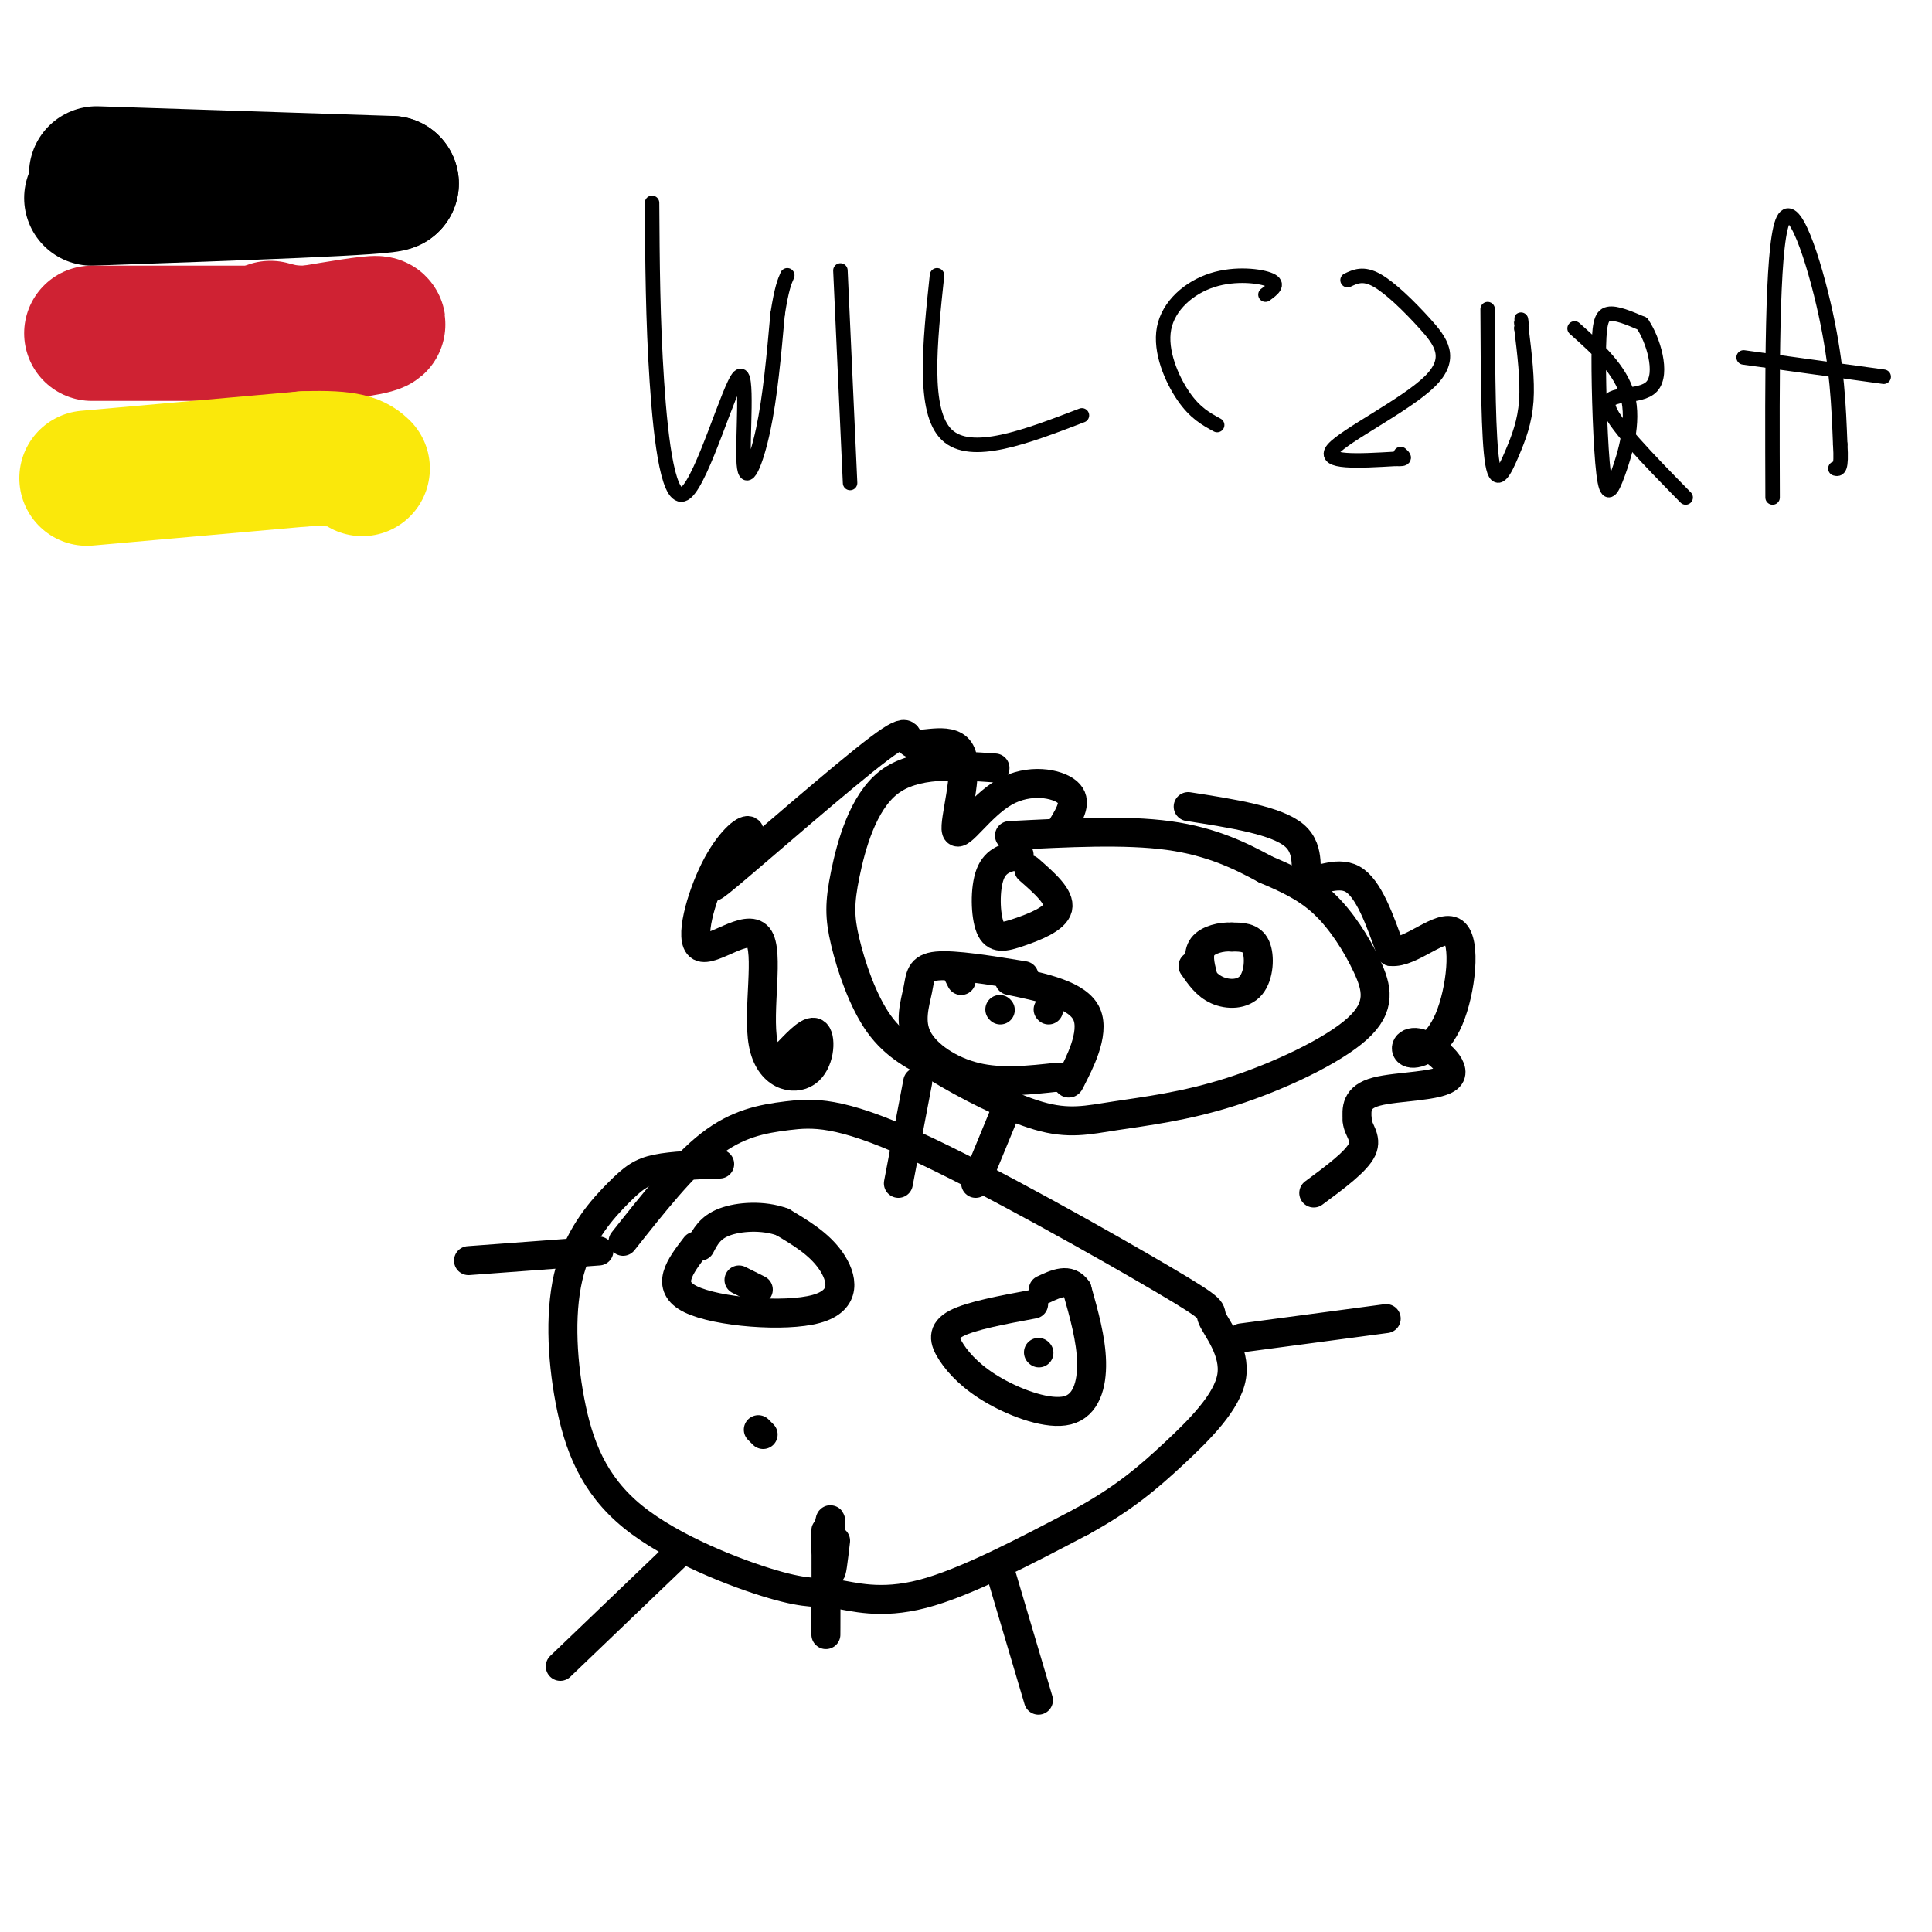
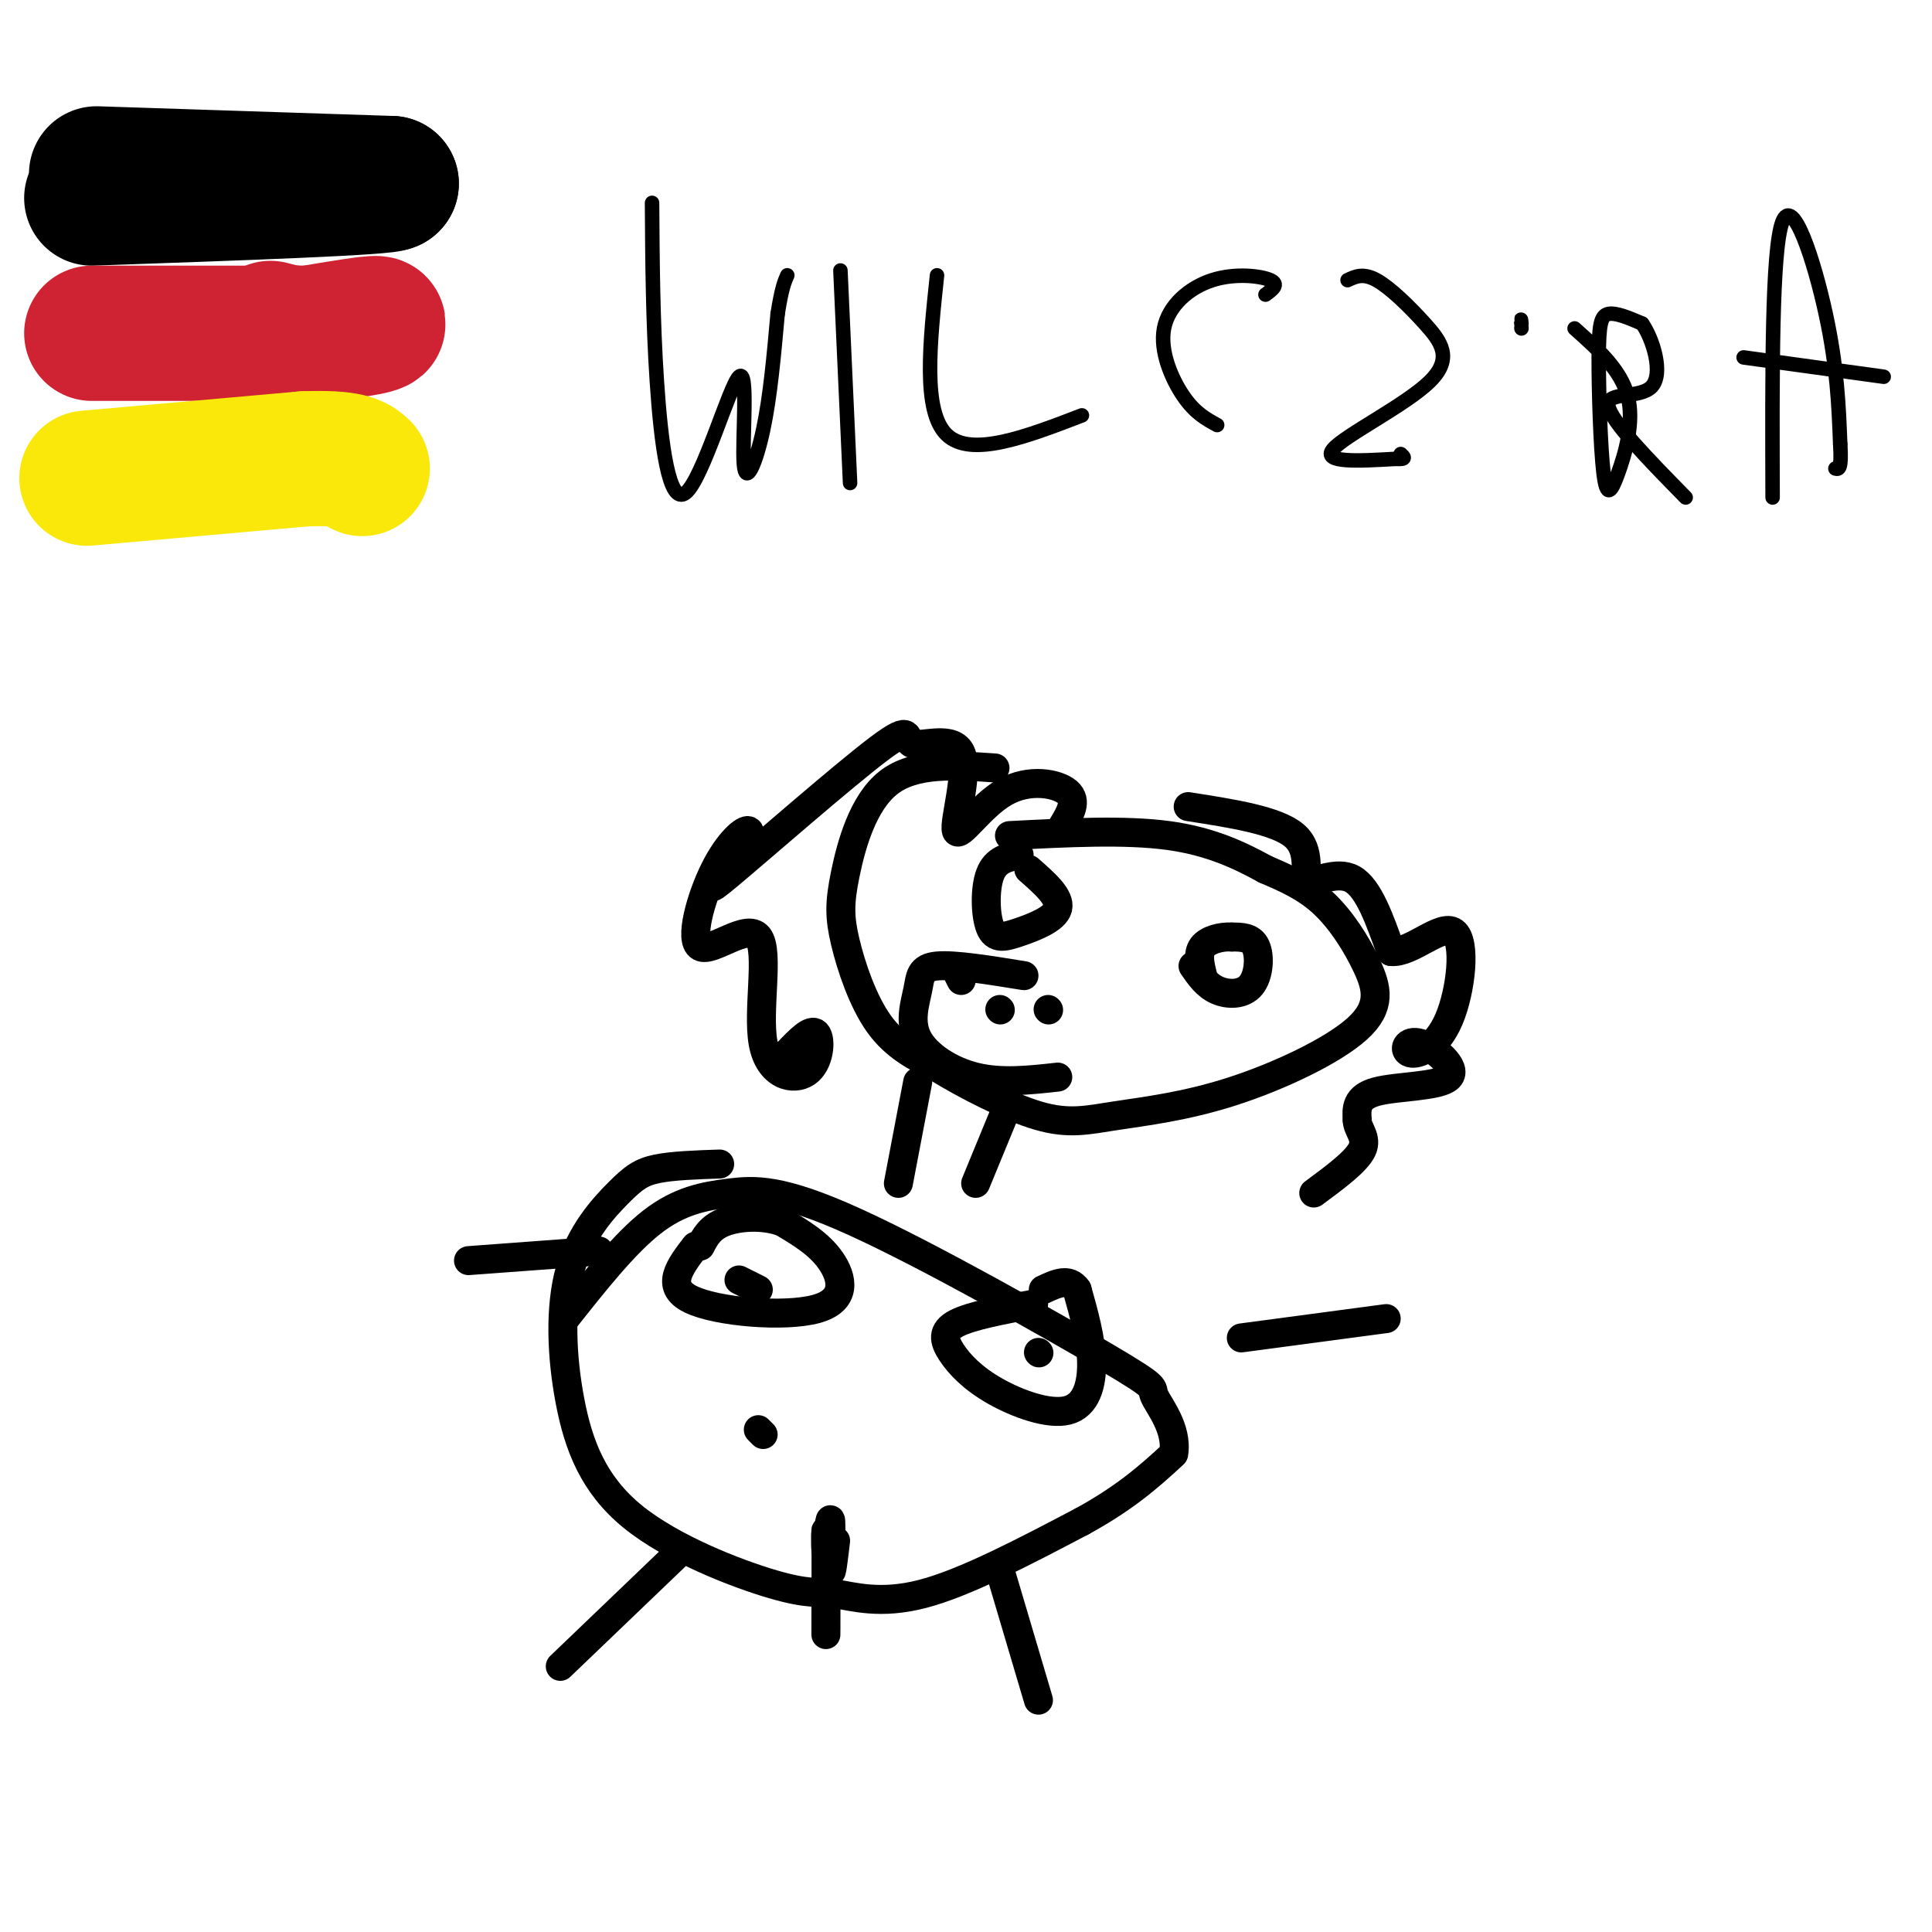
<svg xmlns="http://www.w3.org/2000/svg" viewBox="0 0 400 400" version="1.1">
  <g fill="none" stroke="rgb(0,0,0)" stroke-width="6" stroke-linecap="round" stroke-linejoin="round">
    <path d="M149,241c-4.879,0.167 -9.758,0.333 -13,1c-3.242,0.667 -4.847,1.833 -8,5c-3.153,3.167 -7.853,8.334 -10,16c-2.147,7.666 -1.742,17.831 0,27c1.742,9.169 4.820,17.344 13,24c8.180,6.656 21.461,11.794 29,14c7.539,2.206 9.338,1.478 13,2c3.662,0.522 9.189,2.292 18,0c8.811,-2.292 20.905,-8.646 33,-15" />
-     <path d="M224,315c8.605,-4.711 13.618,-8.990 19,-14c5.382,-5.010 11.132,-10.752 12,-16c0.868,-5.248 -3.147,-10.001 -4,-12c-0.853,-1.999 1.457,-1.243 -10,-8c-11.457,-6.757 -36.679,-21.028 -52,-28c-15.321,-6.972 -20.740,-6.646 -26,-6c-5.260,0.646 -10.360,1.613 -16,6c-5.640,4.387 -11.820,12.193 -18,20" />
+     <path d="M224,315c8.605,-4.711 13.618,-8.990 19,-14c0.868,-5.248 -3.147,-10.001 -4,-12c-0.853,-1.999 1.457,-1.243 -10,-8c-11.457,-6.757 -36.679,-21.028 -52,-28c-15.321,-6.972 -20.740,-6.646 -26,-6c-5.260,0.646 -10.360,1.613 -16,6c-5.640,4.387 -11.820,12.193 -18,20" />
    <path d="M140,322c0.000,0.000 -24.000,23.000 -24,23" />
    <path d="M207,325c0.000,0.000 8.000,27.000 8,27" />
    <path d="M157,296c0.000,0.000 1.000,1.000 1,1" />
    <path d="M144,258c-3.214,4.173 -6.429,8.345 -1,11c5.429,2.655 19.500,3.792 26,2c6.500,-1.792 5.429,-6.512 3,-10c-2.429,-3.488 -6.214,-5.744 -10,-8" />
    <path d="M162,253c-4.000,-1.467 -9.000,-1.133 -12,0c-3.000,1.133 -4.000,3.067 -5,5" />
    <path d="M153,265c0.000,0.000 4.000,2.000 4,2" />
    <path d="M214,270c-6.486,1.206 -12.972,2.413 -16,4c-3.028,1.587 -2.599,3.555 -1,6c1.599,2.445 4.367,5.367 9,8c4.633,2.633 11.132,4.978 15,4c3.868,-0.978 5.105,-5.279 5,-10c-0.105,-4.721 -1.553,-9.860 -3,-15" />
    <path d="M223,267c-1.667,-2.500 -4.333,-1.250 -7,0" />
    <path d="M215,280c0.000,0.000 0.100,0.100 0.1,0.1" />
    <path d="M124,259c0.000,0.000 -27.000,2.000 -27,2" />
    <path d="M257,277c0.000,0.000 30.000,-4.000 30,-4" />
    <path d="M186,245c0.000,0.000 4.000,-21.000 4,-21" />
    <path d="M202,245c0.000,0.000 7.000,-17.000 7,-17" />
    <path d="M206,159c-8.316,-0.581 -16.632,-1.161 -22,3c-5.368,4.161 -7.789,13.064 -9,19c-1.211,5.936 -1.211,8.906 0,14c1.211,5.094 3.632,12.313 7,17c3.368,4.687 7.684,6.844 12,9" />
    <path d="M194,221c5.923,3.621 14.731,8.174 21,10c6.269,1.826 9.999,0.927 16,0c6.001,-0.927 14.274,-1.881 24,-5c9.726,-3.119 20.906,-8.403 26,-13c5.094,-4.597 4.102,-8.507 2,-13c-2.102,-4.493 -5.315,-9.569 -9,-13c-3.685,-3.431 -7.843,-5.215 -12,-7" />
    <path d="M262,180c-4.844,-2.644 -10.956,-5.756 -20,-7c-9.044,-1.244 -21.022,-0.622 -33,0" />
    <path d="M211,177c-2.427,0.502 -4.855,1.005 -6,4c-1.145,2.995 -1.008,8.483 0,11c1.008,2.517 2.887,2.062 6,1c3.113,-1.062 7.461,-2.732 8,-5c0.539,-2.268 -2.730,-5.134 -6,-8" />
    <path d="M247,200c1.381,2.000 2.762,4.000 5,5c2.238,1.000 5.333,1.000 7,-1c1.667,-2.000 1.905,-6.000 1,-8c-0.905,-2.000 -2.952,-2.000 -5,-2" />
    <path d="M255,194c-2.111,-0.133 -4.889,0.533 -6,2c-1.111,1.467 -0.556,3.733 0,6" />
    <path d="M212,202c-7.223,-1.172 -14.447,-2.344 -18,-2c-3.553,0.344 -3.437,2.206 -4,5c-0.563,2.794 -1.805,6.522 0,10c1.805,3.478 6.659,6.708 12,8c5.341,1.292 11.171,0.646 17,0" />
-     <path d="M219,223c2.940,0.690 1.792,2.417 3,0c1.208,-2.417 4.774,-8.976 3,-13c-1.774,-4.024 -8.887,-5.512 -16,-7" />
    <path d="M198,201c0.000,0.000 1.000,2.000 1,2" />
    <path d="M207,209c0.000,0.000 0.100,0.100 0.1,0.1" />
    <path d="M217,209c0.000,0.000 0.100,0.100 0.1,0.1" />
    <path d="M220,171c1.561,-2.587 3.122,-5.173 1,-7c-2.122,-1.827 -7.925,-2.894 -13,0c-5.075,2.894 -9.420,9.750 -10,8c-0.580,-1.750 2.604,-12.104 1,-16c-1.604,-3.896 -7.997,-1.333 -10,-2c-2.003,-0.667 0.384,-4.564 -7,1c-7.384,5.564 -24.538,20.590 -31,26c-6.462,5.410 -2.231,1.205 2,-3" />
    <path d="M153,178c1.085,-2.017 2.797,-5.558 2,-6c-0.797,-0.442 -4.102,2.216 -7,8c-2.898,5.784 -5.389,14.694 -3,16c2.389,1.306 9.657,-4.993 12,-2c2.343,2.993 -0.238,15.276 1,22c1.238,6.724 6.295,7.887 9,6c2.705,-1.887 3.059,-6.825 2,-8c-1.059,-1.175 -3.529,1.412 -6,4" />
    <path d="M246,167c9.179,1.429 18.357,2.857 22,6c3.643,3.143 1.750,8.000 3,9c1.250,1.000 5.643,-1.857 9,0c3.357,1.857 5.679,8.429 8,15" />
    <path d="M288,197c4.115,0.452 10.404,-5.917 13,-4c2.596,1.917 1.501,12.121 -1,18c-2.501,5.879 -6.408,7.435 -8,7c-1.592,-0.435 -0.870,-2.859 2,-2c2.870,0.859 7.888,5.000 6,7c-1.888,2.000 -10.682,1.857 -15,3c-4.318,1.143 -4.159,3.571 -4,6" />
    <path d="M281,232c0.044,1.867 2.156,3.533 1,6c-1.156,2.467 -5.578,5.733 -10,9" />
    <path d="M173,319c-0.444,3.778 -0.889,7.556 -1,6c-0.111,-1.556 0.111,-8.444 0,-10c-0.111,-1.556 -0.556,2.222 -1,6" />
    <path d="M171,321c-0.155,-0.940 -0.042,-6.292 0,-3c0.042,3.292 0.012,15.226 0,19c-0.012,3.774 -0.006,-0.613 0,-5" />
    <path d="M65,48c0.000,0.000 0.100,0.100 0.1,0.1" />
  </g>
  <g fill="none" stroke="rgb(0,0,0)" stroke-width="28" stroke-linecap="round" stroke-linejoin="round">
    <path d="M20,36c0.000,0.000 61.000,2.000 61,2" />
    <path d="M81,38c-0.167,0.833 -31.083,1.917 -62,3" />
  </g>
  <g fill="none" stroke="rgb(207,34,51)" stroke-width="28" stroke-linecap="round" stroke-linejoin="round">
    <path d="M19,69c0.000,0.000 46.000,0.000 46,0" />
    <path d="M65,69c10.667,-0.533 14.333,-1.867 13,-2c-1.333,-0.133 -7.667,0.933 -14,2" />
    <path d="M64,69c-3.667,0.167 -5.833,-0.417 -8,-1" />
  </g>
  <g fill="none" stroke="rgb(250,232,11)" stroke-width="28" stroke-linecap="round" stroke-linejoin="round">
    <path d="M18,99c0.000,0.000 45.000,-4.000 45,-4" />
    <path d="M63,95c9.500,-0.333 10.750,0.833 12,2" />
  </g>
  <g fill="none" stroke="rgb(0,0,0)" stroke-width="3" stroke-linecap="round" stroke-linejoin="round">
    <path d="M135,42c0.076,12.154 0.152,24.309 1,37c0.848,12.691 2.468,25.920 6,23c3.532,-2.920 8.978,-21.989 11,-24c2.022,-2.011 0.621,13.035 1,18c0.379,4.965 2.537,-0.153 4,-7c1.463,-6.847 2.232,-15.424 3,-24" />
    <path d="M161,65c0.833,-5.333 1.417,-6.667 2,-8" />
    <path d="M174,56c0.000,0.000 2.000,44.000 2,44" />
    <path d="M194,57c-1.500,14.083 -3.000,28.167 2,33c5.000,4.833 16.500,0.417 28,-4" />
    <path d="M262,61c1.458,-1.067 2.915,-2.134 1,-3c-1.915,-0.866 -7.204,-1.531 -12,0c-4.796,1.531 -9.099,5.258 -10,10c-0.901,4.742 1.600,10.498 4,14c2.400,3.502 4.700,4.751 7,6" />
    <path d="M279,58c1.614,-0.764 3.228,-1.528 6,0c2.772,1.528 6.702,5.348 10,9c3.298,3.652 5.965,7.137 1,12c-4.965,4.863 -17.561,11.104 -20,14c-2.439,2.896 5.281,2.448 13,2" />
    <path d="M289,95c2.333,0.167 1.667,-0.417 1,-1" />
-     <path d="M308,64c0.065,13.512 0.131,27.024 1,32c0.869,4.976 2.542,1.417 4,-2c1.458,-3.417 2.702,-6.690 3,-11c0.298,-4.310 -0.351,-9.655 -1,-15" />
    <path d="M315,68c-0.167,-2.667 -0.083,-1.833 0,-1" />
    <path d="M326,68c4.794,4.280 9.588,8.560 11,14c1.412,5.440 -0.558,12.041 -2,16c-1.442,3.959 -2.356,5.278 -3,0c-0.644,-5.278 -1.020,-17.152 -1,-24c0.020,-6.848 0.434,-8.671 2,-9c1.566,-0.329 4.283,0.835 7,2" />
    <path d="M340,67c2.262,3.238 4.417,10.333 2,13c-2.417,2.667 -9.405,0.905 -9,4c0.405,3.095 8.202,11.048 16,19" />
    <path d="M367,103c-0.089,-25.578 -0.178,-51.156 2,-57c2.178,-5.844 6.622,8.044 9,19c2.378,10.956 2.689,18.978 3,27" />
    <path d="M381,92c0.333,5.333 -0.333,5.167 -1,5" />
    <path d="M361,74c0.000,0.000 29.000,4.000 29,4" />
  </g>
</svg>